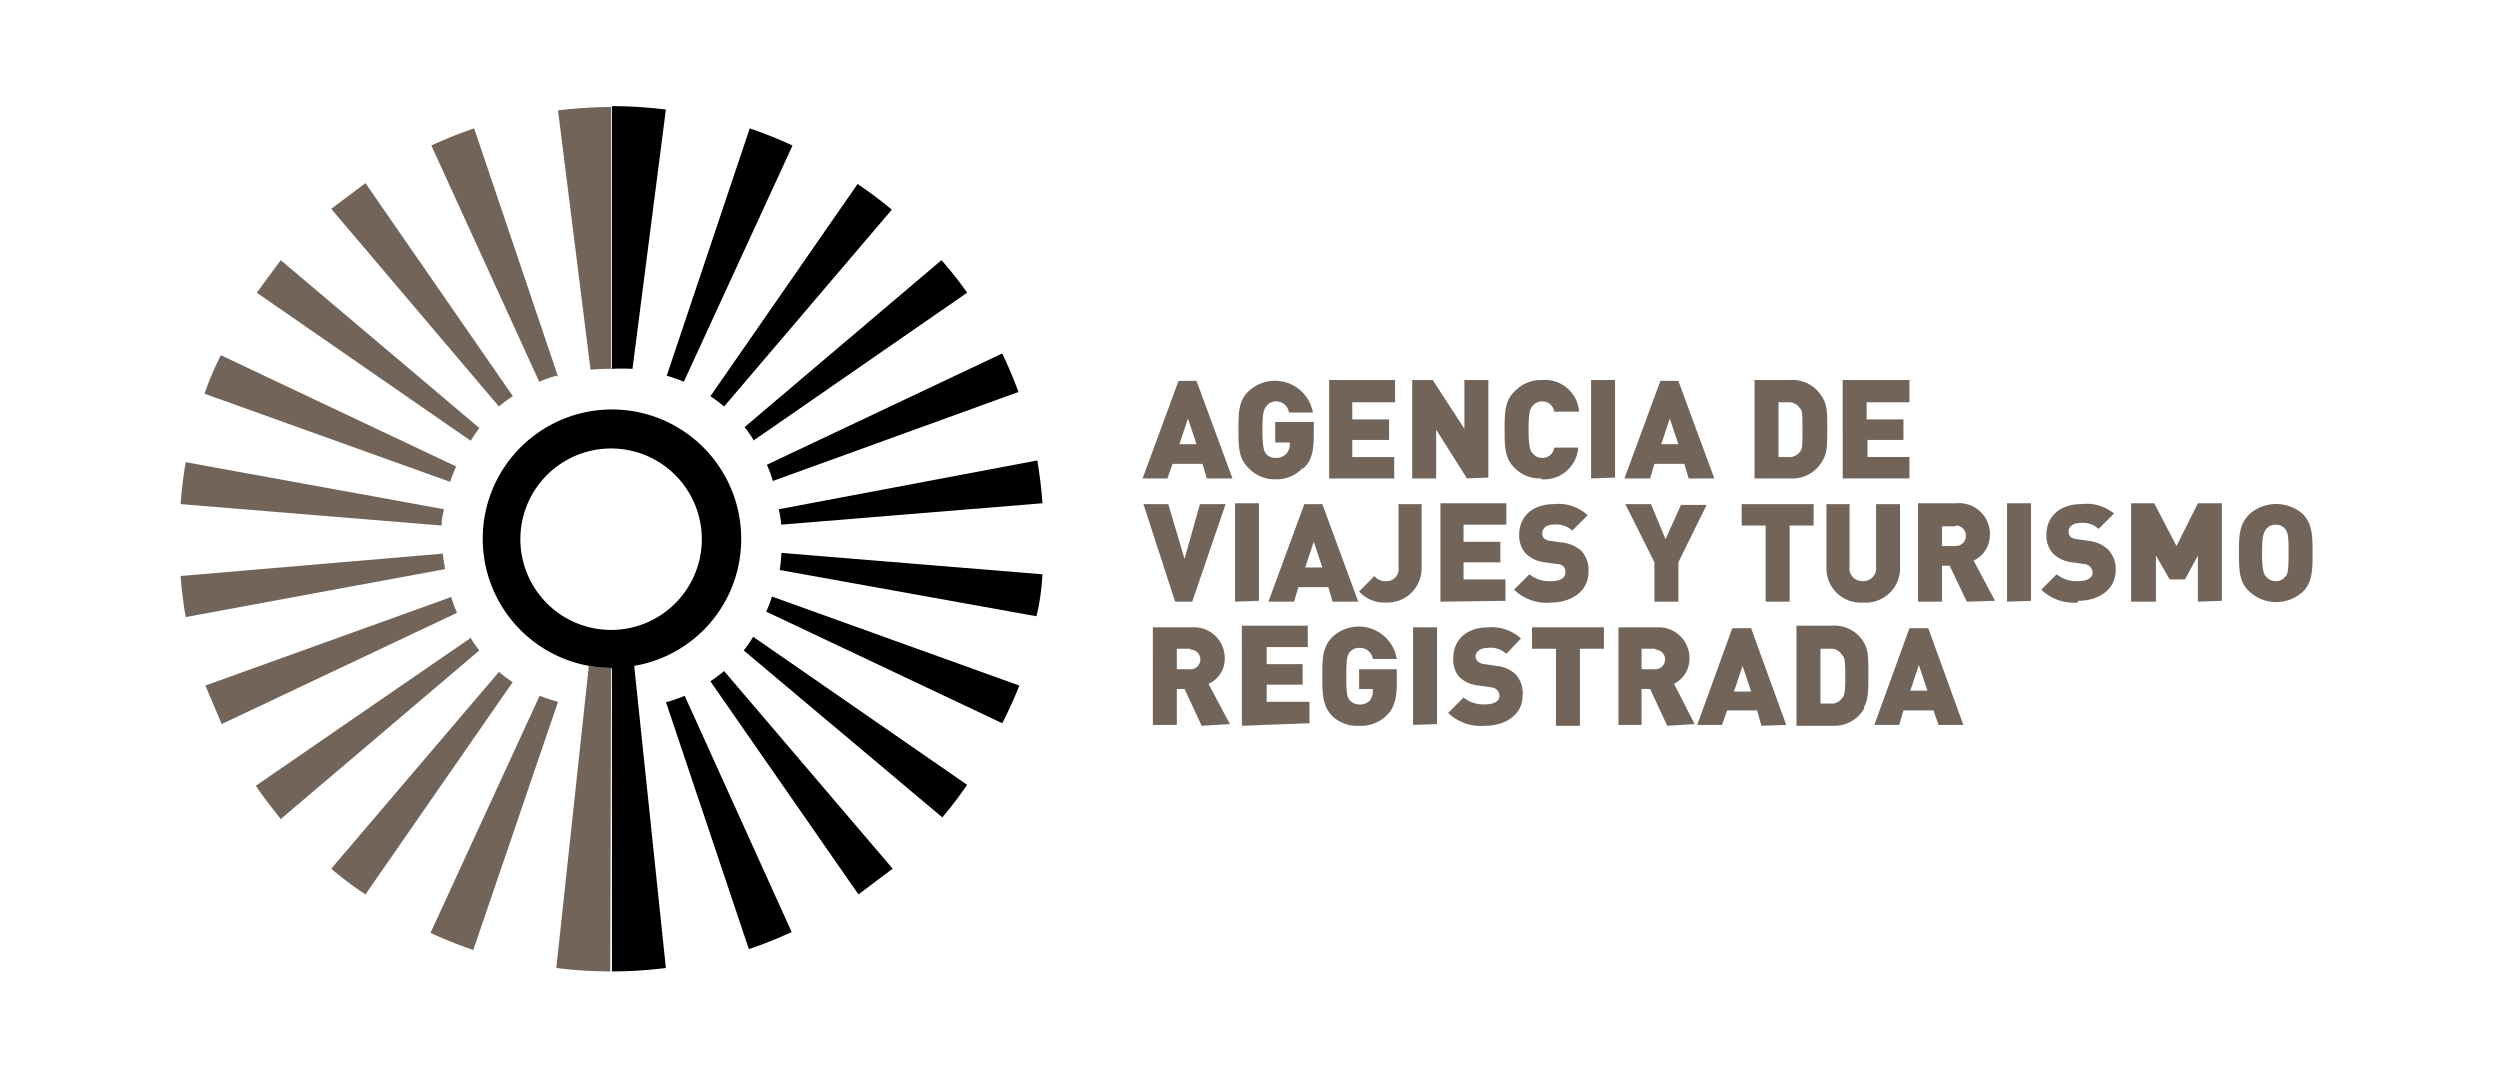
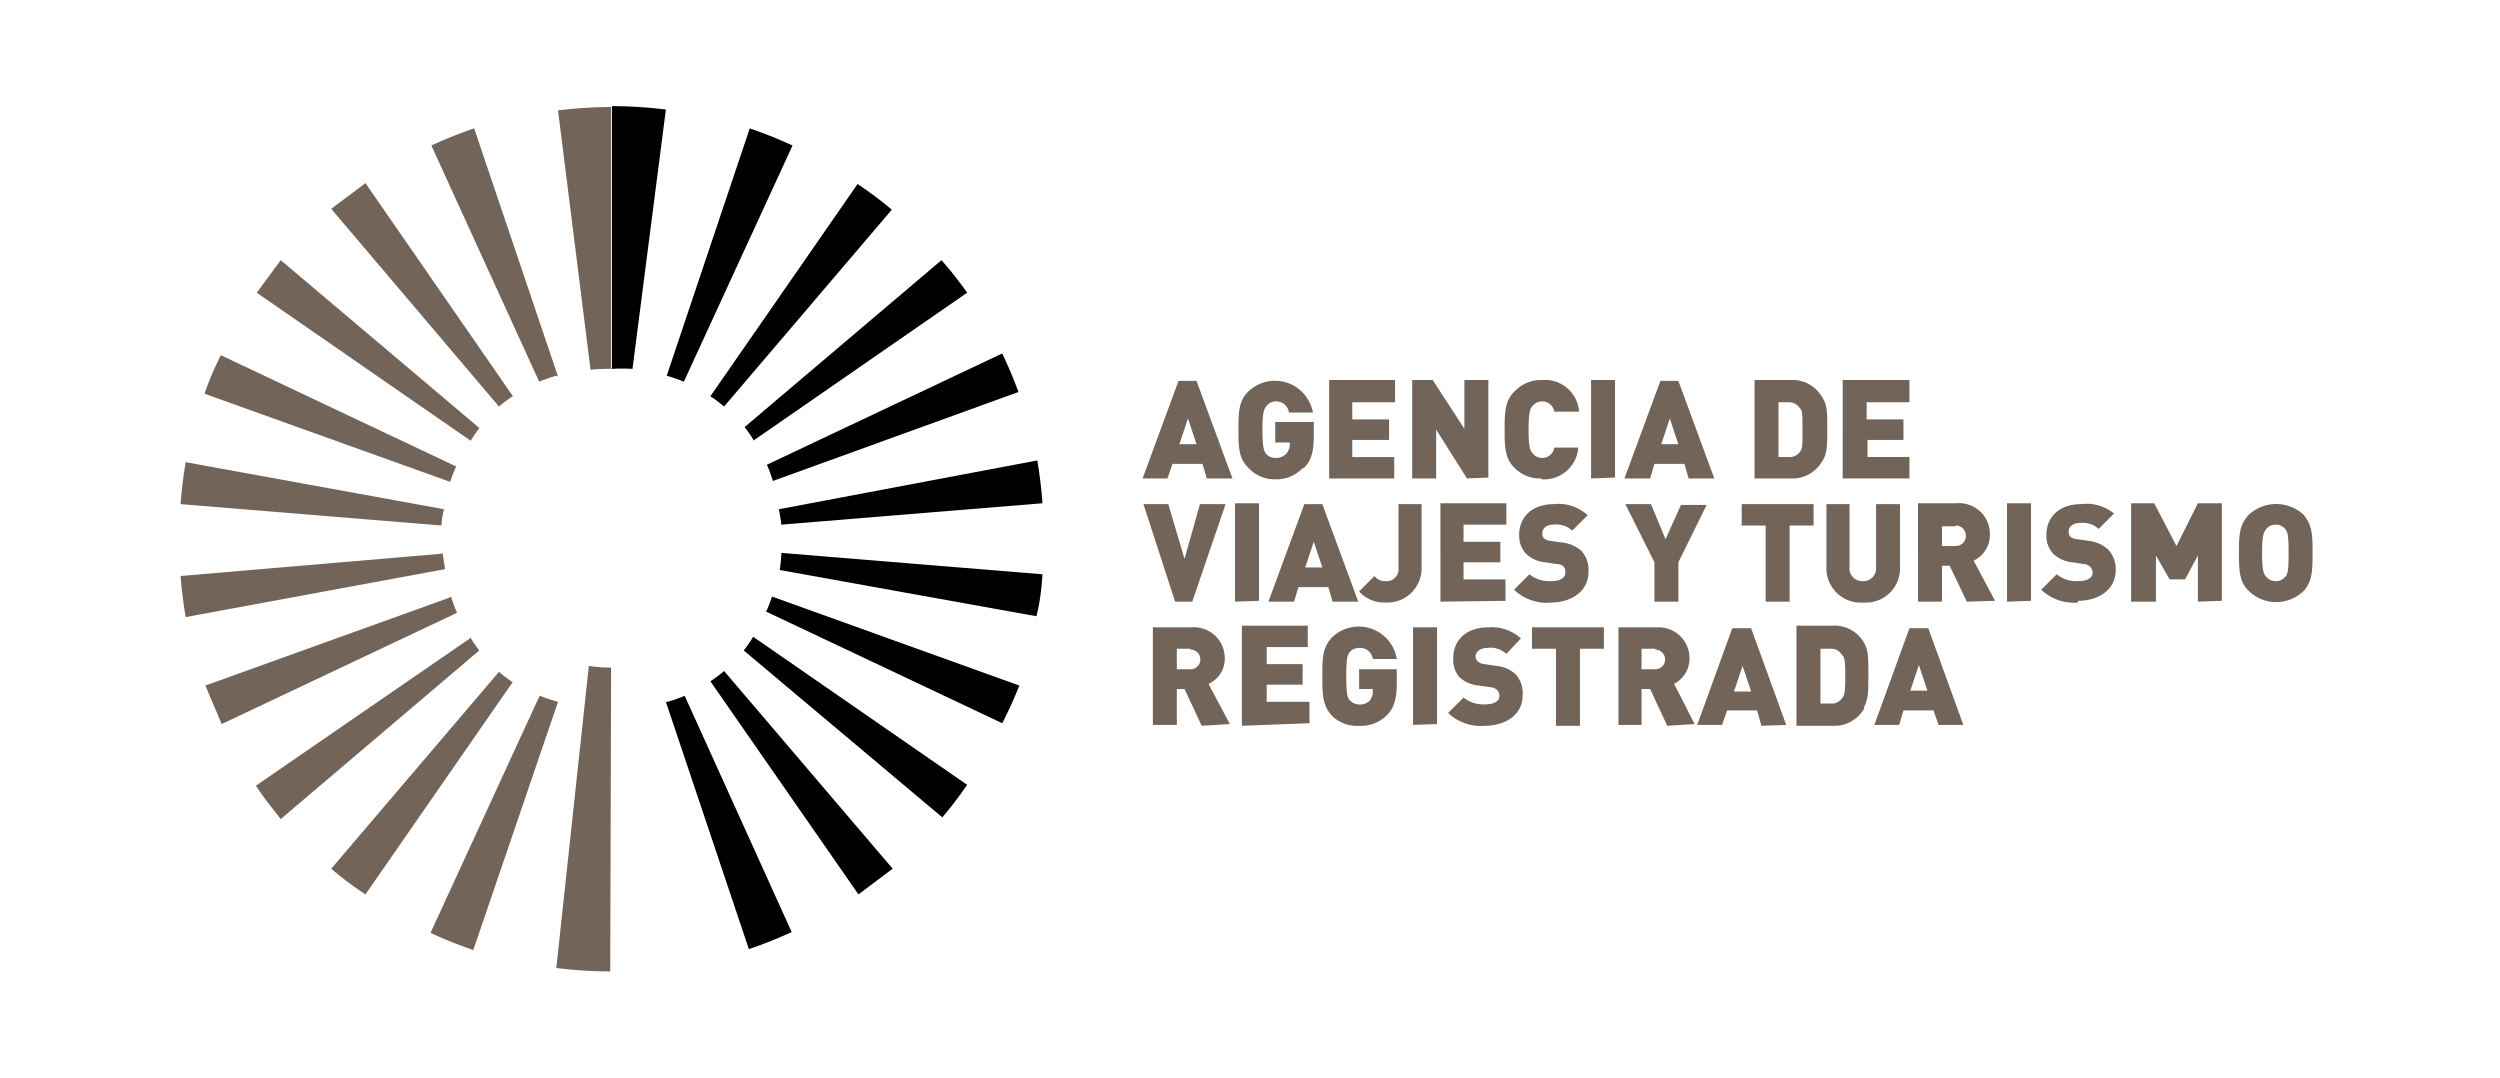
<svg xmlns="http://www.w3.org/2000/svg" viewBox="0 0 292.1 125.9">
  <defs />
  <defs />
  <g id="Capa_2" data-name="Capa 2">
    <g id="Capa_1-2" data-name="Capa 1">
      <path fill="#fff" d="M0 0h292.1v126H0z" />
      <path fill="#a2285c" d="M71.5 76v2-2z" />
-       <path d="M86.6 63a15.1 15.1 0 10-17.8 14.8 14.9 14.9 0 002.7.3v35.4a51 51 0 006.3-.4l-3.7-35.3A15 15 0 0086.6 63zM71.5 73.6A10.6 10.6 0 1182 63a10.6 10.6 0 01-10.6 10.6z" class="cls-3" />
      <path d="M77.8 82l9.7 28.9a52.5 52.5 0 005-2L80 81.3a17.5 17.5 0 01-2 .7zm5.2-2.4l17.3 24.9 4-3-19.7-23.1a13.5 13.5 0 01-1.6 1.2zm3.9-3.6l23.2 19.5a47.1 47.1 0 002.9-3.8L88 74.4a16.8 16.8 0 01-1.1 1.6zm2.7-4.5l27.5 13a49 49 0 002-4.4L90.2 69.7a13.9 13.9 0 01-.7 1.8zm1.7-6.9a17.5 17.5 0 01-.2 2l30 5.4c.4-1.6.6-3.2.7-4.9zm0-3.3l30.5-2.5a52 52 0 00-.6-5L91 59.5a18 18 0 01.3 1.9zm-1-5.1L119 45.8a53 53 0 00-1.9-4.5l-27.5 13a14.3 14.3 0 01.7 1.9zM88 51.5l25-17.3q-1.4-2-3-3.8L87 49.9a15.6 15.6 0 011.1 1.6zm-3.4-4l19.6-23a45.5 45.5 0 00-4-3L83 46.3a14.7 14.7 0 011.6 1.2zm8-30.5a52.5 52.5 0 00-5-2l-9.7 28.9a17.5 17.5 0 012 .7L92.6 17zm-14.8-4.2a52.4 52.4 0 00-6.3-.4v30.7a20 20 0 012.4 0l3.9-30.3z" class="cls-3" />
      <path fill="#726459" d="M71.4 78a14.5 14.5 0 01-2.6-.2L65 113.1a51.1 51.1 0 006.3.4zm0 0v35.5V78zm0-35V12.5a52.5 52.5 0 00-6.2.4L69 43.2a20 20 0 012.5-.1zm0-30.6v30.7zM65.2 44L55.4 15a51.7 51.7 0 00-5 2L63 44.6a17.5 17.5 0 012-.7zm-5.2 2.4L42.7 21.4l-4 3 19.6 23.1a14.7 14.7 0 011.6-1.2zM56 50L32.8 30.4 30 34.2l25 17.3a15.6 15.6 0 011.1-1.6zm-2.7 4.5l-27.5-13c-.7 1.4-1.4 3-1.9 4.5l28.7 10.3a16 16 0 01.7-1.8zm-1.4 5l-30.2-5.5a48.9 48.9 0 00-.6 4.9l30.5 2.5c0-.8.1-1.1.3-2zm-.3 5.2l-30.5 2.6a48.9 48.9 0 00.6 4.8L52 66.5l-.3-1.9zm1 5.1L24 80.1l1.9 4.5 27.5-13a15.5 15.5 0 01-.7-1.9zm2.3 4.8l-25 17.2c.9 1.4 1.9 2.6 2.9 3.9L56 76a16.8 16.8 0 01-1.1-1.6zm3.4 3.9l-19.6 23q2 1.7 4 3l17.2-24.8a13.6 13.6 0 01-1.6-1.2zm4.7 2.9l-12.7 27.6a51.6 51.6 0 005 2L65.2 82a17.5 17.5 0 01-2.1-.7zm78-25.5l-.5-1.7H137l-.6 1.7h-2.9l4.2-11.4h2.1l4.2 11.4zm-2.2-7l-1 3h2zm13.4 5.8A4.2 4.2 0 01149 56a4.1 4.1 0 01-3.1-1.3c-1.2-1.1-1.2-2.6-1.2-4.5s0-3.4 1.2-4.5a4.5 4.5 0 017.5 2.5h-2.8a1.5 1.5 0 00-1.6-1.3 1.4 1.4 0 00-1 .5c-.3.4-.5.7-.5 2.8s.2 2.5.4 2.8a1.4 1.4 0 001.1.5 1.6 1.6 0 001.3-.5 1.7 1.7 0 00.4-1.2v-.1h-1.7v-2.4h4.5v1.6c0 1.9-.3 3-1.2 3.8zm3.1 1.2V44.4h7.7V47h-5v2h4.3v2.4H158v2h4.9v2.5zm16.1 0l-3.6-5.7v5.7H165V44.4h2.4l3.7 5.7v-5.7h2.8v11.4zm8.7 0a4.1 4.1 0 01-3.1-1.2c-1.2-1.1-1.2-2.6-1.2-4.5s0-3.4 1.2-4.5a4.2 4.2 0 013.2-1.3 4 4 0 014.3 3.7h-2.9a1.4 1.4 0 00-1.4-1.2 1.4 1.4 0 00-1.1.5c-.3.3-.5.7-.5 2.8s.2 2.5.5 2.8a1.4 1.4 0 001 .5 1.4 1.4 0 001.5-1.2h2.8a4 4 0 01-4.3 3.7zm5.8 0V44.4h2.8v11.4zm11.4 0l-.5-1.7h-3.5l-.5 1.7h-3l4.2-11.4h2.1l4.2 11.4zm-2.2-7l-1 3h2zm17.8 5a4 4 0 01-3.7 2H205V44.4h4.2a4 4 0 013.7 2c.6.9.6 1.8.6 3.7s0 2.9-.6 3.8zm-2.6-6.2a1.5 1.5 0 00-1.3-.7h-1.2v6.4h1.2a1.5 1.5 0 001.3-.6c.3-.4.3-.7.3-2.6s0-2.2-.3-2.5zm5 8.2V44.4h7.8V47h-5v2h4.3v2.4h-4.2v2h4.9v2.5zm-76 14.4h-2l-3.7-11.4h2.9l1.9 6.4 1.8-6.4h3zm5 0V58.8h2.8v11.4zm11.4 0l-.5-1.7h-3.5l-.5 1.7h-3l4.2-11.4h2.1l4.2 11.4zm-2.2-7l-1 3h2zm8.4 7.1a3.9 3.9 0 01-3.1-1.3l1.8-1.8a1.5 1.5 0 001.3.6 1.4 1.4 0 001.5-1.6v-7.4h2.7v7.5a4 4 0 01-4.2 4zm6.4-.1V58.8h7.7v2.5h-5v2h4.3v2.4H171v2h4.9v2.5zm13 .1a5.5 5.5 0 01-4.4-1.5l1.8-1.8a3.7 3.7 0 002.6.8c1 0 1.6-.4 1.6-1a1 1 0 00-.2-.7 1.2 1.2 0 00-.8-.3l-1.4-.2a3.8 3.8 0 01-2.2-1 3.1 3.1 0 01-.8-2.2c0-2.1 1.5-3.6 4.1-3.6a5 5 0 013.9 1.3l-1.8 1.8a2.7 2.7 0 00-2.2-.7c-1 0-1.3.6-1.3 1a.8.8 0 00.2.6 1.4 1.4 0 00.8.3l1.4.2a3.9 3.9 0 012.2 1 3.3 3.3 0 01.8 2.4c0 2.3-2 3.6-4.4 3.6zm14.8-4.7v4.6h-2.8v-4.6l-3.4-6.8h3l1.7 4.1 1.8-4h3zm13-4.3v8.9h-2.8v-8.9h-2.8v-2.5h8.4v2.5zm8.6 9a4 4 0 01-4.3-4v-7.5h2.7v7.3a1.5 1.5 0 001.6 1.7 1.5 1.5 0 001.5-1.7v-7.3h2.8v7.4a4 4 0 01-4.3 4.1zm12.1-.1l-2-4.2h-.9v4.2h-2.8V58.8h4.5a3.6 3.6 0 013.9 3.7 3.3 3.3 0 01-1.9 3l2.5 4.7zm-1.3-8.8h-1.6v2.3h1.6a1.1 1.1 0 100-2.4zm6 8.8V58.8h2.8v11.4zm8.3.1a5.5 5.5 0 01-4.3-1.5l1.8-1.8a3.7 3.7 0 002.5.8c1.1 0 1.7-.4 1.7-1a1 1 0 00-.3-.7 1.2 1.2 0 00-.7-.3l-1.4-.2a3.8 3.8 0 01-2.2-1 3.1 3.1 0 01-.8-2.2c0-2.1 1.5-3.6 4.1-3.6A5 5 0 01247 60l-1.8 1.8a2.7 2.7 0 00-2.1-.7c-1 0-1.4.5-1.4 1a.8.8 0 00.2.6 1.4 1.4 0 00.8.3l1.4.2a3.9 3.9 0 012.2 1 3.3 3.3 0 01.9 2.4c0 2.3-2 3.6-4.4 3.6zm14-.1v-5.4l-1.5 2.8h-1.8l-1.6-2.8v5.4H249V58.8h2.7l2.6 5 2.5-5h2.8v11.4zm12.3-1.2a4.6 4.6 0 01-6.3 0c-1.2-1.1-1.2-2.6-1.2-4.5s0-3.3 1.2-4.5a4.7 4.7 0 016.3 0c1.1 1.2 1.1 2.6 1.1 4.5s0 3.4-1.1 4.5zm-2.1-7.3a1.4 1.4 0 00-1.1-.5 1.4 1.4 0 00-1.1.5c-.3.4-.5.7-.5 2.8s.2 2.5.5 2.8a1.4 1.4 0 001 .5 1.4 1.4 0 001.2-.5c.3-.3.4-.7.4-2.8s-.1-2.4-.4-2.8zm-126.6 23l-2-4.3h-.9v4.2h-2.8V73.3h4.5a3.6 3.6 0 013.9 3.6 3.2 3.2 0 01-1.9 3l2.5 4.7zm-1.3-9h-1.6v2.4h1.6a1.1 1.1 0 100-2.3zm6 9V73.1h7.7v2.5H148v2h4.2V80H148v2h5v2.5zm17-1.3a4.2 4.2 0 01-3.3 1.3 4.1 4.1 0 01-3.2-1.2c-1.1-1.2-1.1-2.6-1.1-4.6s0-3.3 1.1-4.5a4.5 4.5 0 017.6 2.5h-2.8a1.5 1.5 0 00-1.6-1.3 1.4 1.4 0 00-1.1.5c-.3.4-.4.8-.4 2.8s.1 2.5.4 2.8a1.4 1.4 0 001 .5 1.6 1.6 0 001.3-.4 1.7 1.7 0 00.4-1.2v-.2h-1.6v-2.3h4.4v1.6c0 1.8-.3 2.9-1.1 3.7zm3 1.2V73.3h2.8v11.3zm8.4.1a5.5 5.5 0 01-4.3-1.5l1.8-1.8a3.7 3.7 0 002.5.8c1.1 0 1.7-.4 1.7-1a1 1 0 00-.3-.7 1.2 1.2 0 00-.7-.3l-1.4-.2a3.8 3.8 0 01-2.3-1 3.1 3.1 0 01-.7-2.2c0-2.1 1.5-3.6 4.1-3.6a5 5 0 013.8 1.3l-1.7 1.8a2.7 2.7 0 00-2.2-.7c-1 0-1.4.6-1.4 1a.8.8 0 00.3.6 1.3 1.3 0 00.8.3l1.3.2a3.8 3.8 0 012.3 1 3.3 3.3 0 01.8 2.5c0 2.2-2 3.5-4.4 3.5zm11.1-9v9h-2.8v-9H179v-2.5h8.4v2.5zm10.2 9l-2-4.3h-1v4.2h-2.7V73.3h4.5a3.6 3.6 0 013.8 3.6 3.3 3.3 0 01-1.8 3l2.4 4.7zm-1.4-9h-1.6v2.4h1.6a1.1 1.1 0 100-2.3zm12.4 9l-.5-1.8h-3.5l-.6 1.7h-2.9l4.1-11.3h2.2l4.1 11.3zm-2.2-7l-1 3h2zm14.2 5a4 4 0 01-3.7 2h-4.2V73.1h4.2a4 4 0 013.7 2c.5.9.5 1.8.5 3.7s0 2.9-.5 3.8zm-2.6-6.3a1.4 1.4 0 00-1.3-.7h-1.2v6.4h1.2a1.4 1.4 0 001.3-.6c.3-.3.4-.6.4-2.6s-.1-2.2-.4-2.5zm11.3 8.2l-.6-1.7h-3.5l-.5 1.7H219l4.1-11.3h2.2l4.1 11.3zm-2.3-7l-1 3h2z" />
    </g>
  </g>
</svg>